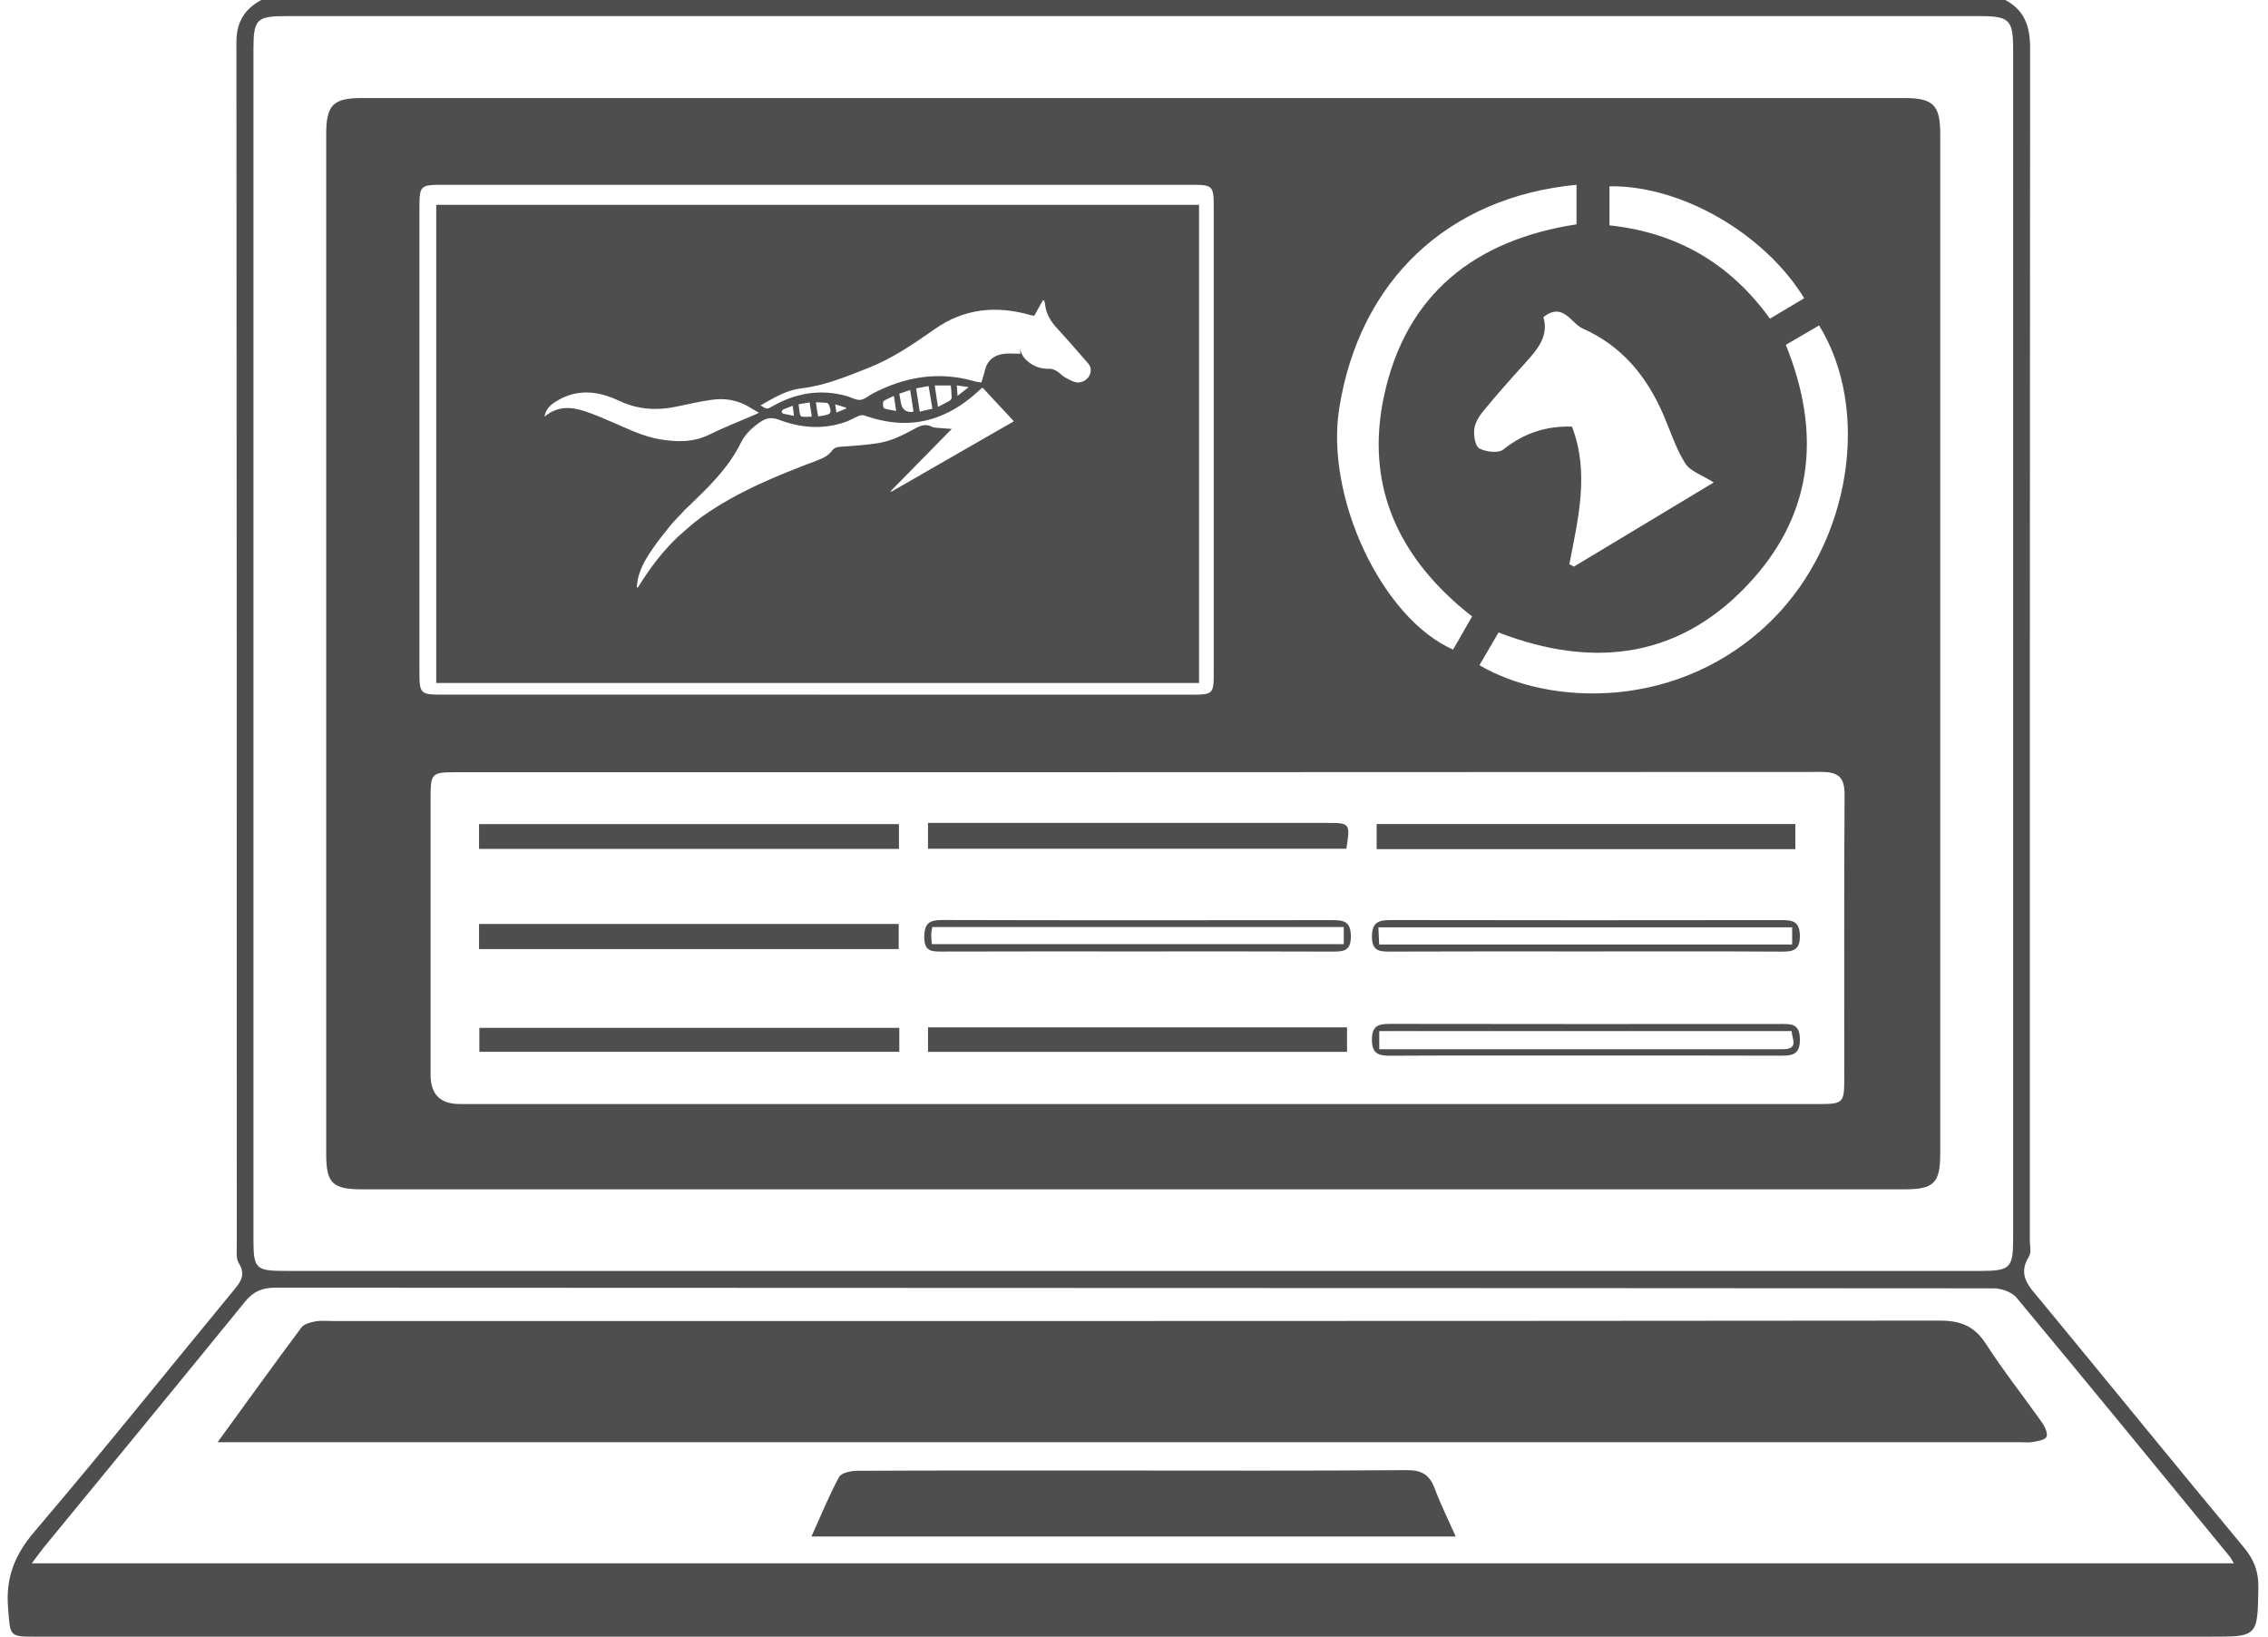
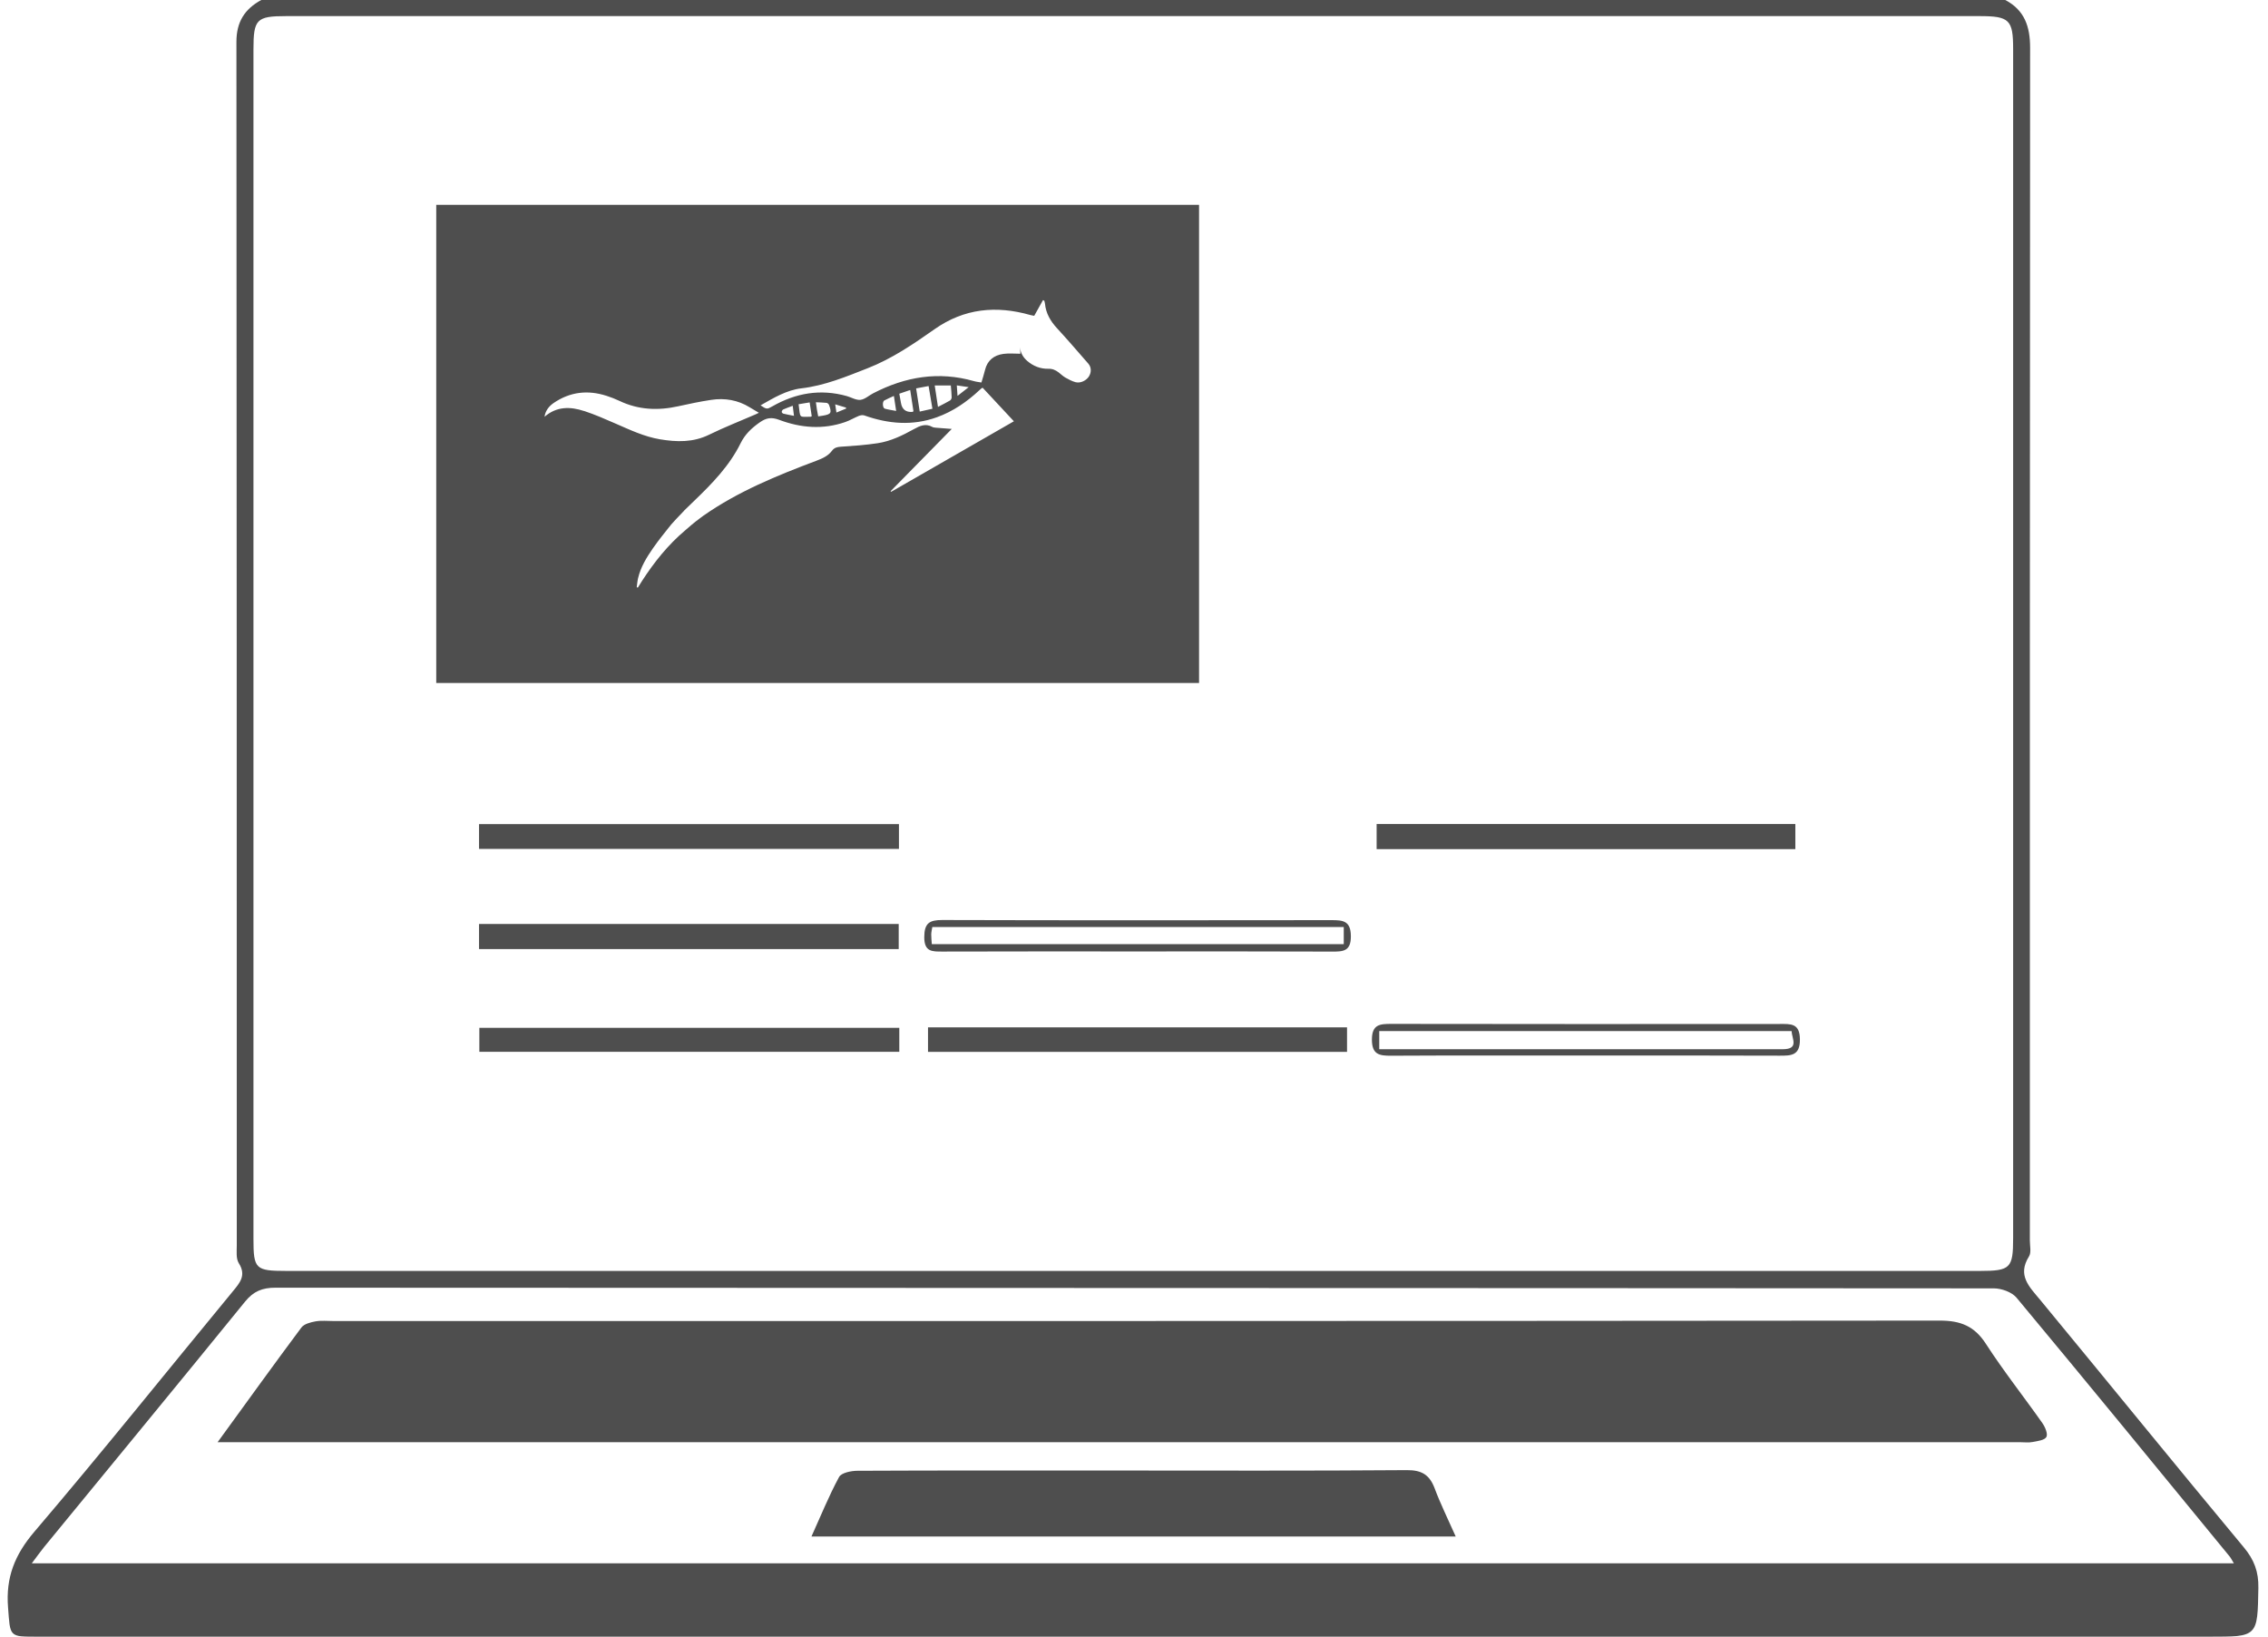
<svg xmlns="http://www.w3.org/2000/svg" width="158" height="114" viewBox="0 0 158 114" fill="none">
  <g opacity="0.7">
    <path d="M139.697 0C141.043 0.708 141.427 1.853 141.427 3.321C141.404 31.013 141.409 58.706 141.409 86.395C141.409 86.772 141.522 87.234 141.349 87.507C140.516 88.835 141.379 89.624 142.132 90.537C146.872 96.278 151.561 102.057 156.322 107.777C157.045 108.646 157.349 109.479 157.329 110.594C157.269 113.997 157.306 114 153.852 114C103.445 114 53.041 114 2.634 114C0.596 114 0.719 113.99 0.561 111.954C0.395 109.863 1.027 108.282 2.403 106.67C7.097 101.168 11.618 95.517 16.222 89.937C16.724 89.33 17.17 88.818 16.633 87.972C16.435 87.658 16.495 87.161 16.495 86.747C16.49 58.804 16.495 30.86 16.47 2.919C16.47 1.519 17.047 0.63 18.202 0H139.695L139.697 0ZM78.826 88.517C98.531 88.517 118.235 88.517 137.94 88.517C140.051 88.517 140.245 88.326 140.245 86.24C140.245 58.628 140.245 31.016 140.245 3.404C140.245 1.378 139.984 1.122 137.908 1.122C98.581 1.122 59.256 1.122 19.929 1.122C17.868 1.122 17.657 1.34 17.657 3.441C17.657 31.053 17.657 58.666 17.657 86.278C17.657 88.386 17.79 88.517 19.962 88.517C39.584 88.517 59.203 88.517 78.826 88.517ZM155.622 108.882C155.479 108.648 155.414 108.508 155.318 108.392C150.386 102.38 145.463 96.363 140.488 90.387C140.159 89.99 139.434 89.731 138.892 89.731C98.995 89.701 59.098 89.709 19.201 89.684C18.275 89.684 17.662 89.93 17.073 90.655C12.431 96.366 7.75 102.041 3.086 107.73C2.81 108.068 2.559 108.427 2.217 108.879H155.62L155.622 108.882Z" fill="#030303" />
-     <path d="M78.951 82.834C61.046 82.834 43.14 82.834 25.233 82.834C23.162 82.834 22.725 82.407 22.725 80.379C22.725 56.7 22.725 33.022 22.725 9.343C22.725 7.313 23.204 6.828 25.213 6.828C61.023 6.828 96.836 6.828 132.646 6.828C134.677 6.828 135.166 7.313 135.166 9.323C135.166 33.002 135.166 56.68 135.166 80.359C135.166 82.395 134.719 82.834 132.669 82.834C114.763 82.834 96.858 82.834 78.951 82.834ZM79.199 76.895C95.011 76.895 110.823 76.895 126.634 76.895C128.419 76.895 128.482 76.835 128.482 75.073C128.484 68.506 128.462 61.937 128.502 55.37C128.509 54.175 128.108 53.764 126.9 53.764C95.151 53.786 63.403 53.781 31.651 53.784C30.113 53.784 30 53.899 29.997 55.415C29.995 61.899 29.997 68.383 29.997 74.867C29.997 76.214 30.669 76.889 32.013 76.892C47.742 76.892 63.47 76.892 79.197 76.892L79.199 76.895ZM56.871 48.382C65.526 48.382 74.181 48.382 82.839 48.382C84.548 48.382 84.556 48.377 84.556 46.745C84.556 35.999 84.556 25.253 84.556 14.507C84.556 12.915 84.513 12.87 82.954 12.87C65.602 12.87 48.249 12.87 30.896 12.87C29.249 12.87 29.219 12.905 29.219 14.575C29.219 25.278 29.219 35.984 29.219 46.687C29.219 48.349 29.249 48.379 30.906 48.379C39.561 48.379 48.216 48.379 56.874 48.379L56.871 48.382ZM109.329 39.292C109.434 39.35 109.54 39.408 109.648 39.463C112.863 37.528 116.079 35.592 119.387 33.602C118.589 33.09 117.751 32.831 117.397 32.266C116.731 31.207 116.352 29.967 115.845 28.807C114.693 26.174 112.964 24.083 110.28 22.891C109.409 22.504 108.915 21.011 107.519 22.085C107.926 23.438 107.062 24.392 106.184 25.358C105.23 26.408 104.288 27.472 103.387 28.566C103.079 28.94 102.765 29.407 102.707 29.864C102.649 30.318 102.767 31.076 103.059 31.232C103.518 31.478 104.389 31.581 104.733 31.305C106.151 30.173 107.705 29.656 109.51 29.713C110.742 32.906 109.946 36.097 109.331 39.29L109.329 39.292ZM109.828 12.87C100.855 13.729 94.715 19.542 93.299 28.426C92.31 34.631 96.269 43.06 101.229 45.242C101.675 44.466 102.122 43.688 102.554 42.935C97.421 38.923 95.066 33.825 96.424 27.547C97.945 20.511 102.715 16.716 109.828 15.624V12.87ZM124.408 24.018C126.832 30.002 126.371 35.552 122.126 40.322C117.241 45.809 111.134 46.65 104.396 44.049C103.932 44.845 103.5 45.588 103.066 46.328C107.898 49.185 117.063 49.569 123.499 43.13C128.918 37.708 130.364 28.576 126.727 22.665C125.974 23.104 125.218 23.543 124.408 24.018ZM112.125 15.694C116.849 16.201 120.544 18.367 123.303 22.195C124.154 21.686 124.922 21.229 125.69 20.77C122.902 16.229 117.075 12.893 112.125 12.976V15.692V15.694Z" fill="#030303" />
    <path d="M15.16 100.445C17.256 97.563 19.103 94.995 20.996 92.46C21.184 92.209 21.628 92.094 21.977 92.031C22.381 91.958 22.811 92.006 23.23 92.006C60.534 92.006 97.835 92.013 135.139 91.976C136.587 91.976 137.551 92.36 138.349 93.597C139.572 95.49 140.98 97.264 142.278 99.109C142.471 99.383 142.677 99.865 142.562 100.081C142.439 100.309 141.944 100.367 141.6 100.432C141.317 100.488 141.018 100.445 140.724 100.445C99.532 100.445 58.34 100.445 17.148 100.445C16.616 100.445 16.086 100.445 15.162 100.445H15.16Z" fill="#030303" />
    <path d="M56.53 107.015C57.188 105.561 57.747 104.173 58.455 102.868C58.616 102.574 59.294 102.438 59.733 102.436C65.629 102.408 71.528 102.418 77.425 102.418C84.285 102.418 91.145 102.446 98.003 102.391C99.065 102.383 99.597 102.73 99.951 103.676C100.353 104.75 100.867 105.785 101.412 107.015H56.527H56.53Z" fill="#030303" />
    <path d="M125.073 57.391V59.14H95.903V57.391H125.073Z" fill="#030303" />
    <path d="M33.372 66.101V64.353H62.608V66.101H33.372Z" fill="#030303" />
    <path d="M33.372 59.124V57.398H62.625V59.124H33.372Z" fill="#030303" />
-     <path d="M64.648 59.112V57.315H66.064C74.845 57.315 83.625 57.315 92.406 57.315C94.06 57.315 94.068 57.325 93.797 59.112H64.648Z" fill="#030303" />
    <path d="M62.65 71.586V73.255H33.394V71.586H62.65Z" fill="#030303" />
    <path d="M64.65 73.26V71.553H93.841V73.26H64.65Z" fill="#030303" />
    <path d="M110.439 73.516C105.928 73.516 101.417 73.503 96.907 73.528C96.086 73.533 95.574 73.443 95.574 72.406C95.574 71.342 96.138 71.311 96.932 71.311C105.953 71.327 114.975 71.324 123.997 71.317C124.747 71.317 125.375 71.259 125.39 72.368C125.407 73.508 124.812 73.531 123.971 73.525C119.461 73.505 114.95 73.516 110.439 73.516ZM96.086 73.076C105.532 73.076 114.854 73.076 124.18 73.076C125.345 73.076 124.845 72.373 124.81 71.814H96.086V73.074V73.076Z" fill="#030303" />
-     <path d="M110.399 66.266C105.88 66.266 101.364 66.256 96.846 66.276C96.088 66.279 95.576 66.231 95.576 65.237C95.576 64.228 96.048 64.08 96.894 64.08C105.971 64.098 115.047 64.095 124.124 64.083C124.897 64.083 125.369 64.183 125.387 65.154C125.407 66.194 124.91 66.284 124.077 66.279C119.518 66.251 114.957 66.266 110.399 66.266ZM124.85 64.587H96.025C96.045 65.024 96.06 65.378 96.078 65.782H124.85V64.587Z" fill="#030303" />
    <path d="M79.217 66.266C74.699 66.266 70.18 66.258 65.662 66.274C64.934 66.274 64.387 66.299 64.389 65.267C64.392 64.296 64.748 64.075 65.644 64.077C74.681 64.102 83.718 64.097 92.754 64.085C93.55 64.085 94.097 64.127 94.108 65.189C94.12 66.271 93.56 66.279 92.769 66.276C88.251 66.256 83.733 66.266 79.215 66.266H79.217ZM64.914 65.759H93.613V64.564H64.949C64.919 64.76 64.876 64.916 64.874 65.069C64.869 65.269 64.897 65.473 64.914 65.759Z" fill="#030303" />
    <path d="M30.391 14.268V47.568H83.532V14.268H30.391ZM40.686 28.626C39.724 28.307 38.773 28.297 37.934 29.028C37.997 28.599 38.243 28.292 38.572 28.066C39.714 27.286 40.952 27.148 42.257 27.569C42.561 27.667 42.862 27.783 43.148 27.918C44.471 28.551 45.839 28.608 47.25 28.295C48.01 28.127 48.776 27.966 49.547 27.85C50.493 27.707 51.402 27.858 52.23 28.37C52.431 28.493 52.634 28.611 52.867 28.749C52.78 28.792 52.712 28.827 52.644 28.857C51.56 29.329 50.455 29.758 49.396 30.278C48.281 30.823 47.144 30.79 45.98 30.597C44.883 30.413 43.889 29.939 42.88 29.5C42.157 29.183 41.431 28.867 40.686 28.621V28.626ZM62.08 34.256C62.067 34.241 62.057 34.224 62.045 34.209C63.456 32.773 64.866 31.337 66.305 29.874C65.89 29.843 65.539 29.818 65.188 29.788C65.105 29.781 65.012 29.771 64.942 29.731C64.482 29.474 64.078 29.66 63.679 29.881C62.878 30.326 62.052 30.73 61.144 30.868C60.293 30.998 59.429 31.056 58.568 31.114C58.315 31.131 58.121 31.179 57.963 31.39C57.695 31.749 57.306 31.927 56.891 32.083C54.135 33.119 51.412 34.226 48.982 35.931C48.824 36.041 48.673 36.167 48.517 36.282C48.502 36.292 48.49 36.302 48.475 36.312C48.229 36.495 47.295 37.324 47.295 37.324C46.148 38.393 45.239 39.616 44.436 40.923C44.411 40.916 44.383 40.911 44.358 40.903C44.388 40.693 44.401 40.477 44.451 40.268C44.634 39.495 45.043 38.825 45.488 38.185C45.884 37.615 46.324 37.073 46.758 36.531C46.841 36.428 47.348 35.888 47.664 35.564V35.557C47.91 35.316 48.138 35.095 48.367 34.876C49.612 33.679 50.819 32.442 51.59 30.878C51.906 30.238 52.365 29.811 52.928 29.417C53.375 29.103 53.741 29.038 54.276 29.239C55.782 29.806 57.331 29.934 58.885 29.394C59.211 29.281 59.512 29.096 59.833 28.965C59.949 28.92 60.104 28.895 60.215 28.935C61.887 29.525 63.566 29.673 65.268 29.06C66.392 28.656 67.354 27.991 68.222 27.183C68.278 27.133 68.333 27.082 68.391 27.032C68.403 27.022 68.423 27.02 68.458 27.007C69.169 27.77 69.887 28.541 70.632 29.341C67.768 30.988 64.924 32.622 62.08 34.254V34.256ZM54.459 28.681C54.464 28.621 54.514 28.541 54.567 28.516C54.77 28.425 54.981 28.355 55.225 28.262C55.255 28.511 55.28 28.711 55.312 28.962C55.036 28.907 54.8 28.867 54.567 28.809C54.519 28.797 54.454 28.721 54.456 28.679L54.459 28.681ZM55.634 28.154C55.885 28.114 56.136 28.071 56.404 28.026C56.457 28.378 56.505 28.686 56.55 28.99C56.507 29.01 56.49 29.025 56.472 29.025C55.639 29.025 55.767 29.171 55.634 28.154ZM56.836 28.016C57.105 28.029 57.346 28.031 57.587 28.059C57.649 28.066 57.735 28.142 57.757 28.207C57.956 28.757 57.901 28.852 57.328 28.95C57.228 28.968 57.127 28.98 56.999 29C56.967 28.829 56.937 28.679 56.911 28.526C56.886 28.378 56.869 28.23 56.839 28.019L56.836 28.016ZM58.184 28.162C58.463 28.244 58.699 28.317 58.935 28.388C58.937 28.41 58.942 28.433 58.945 28.455C58.726 28.543 58.51 28.634 58.27 28.732C58.239 28.536 58.214 28.372 58.184 28.164V28.162ZM61.608 27.891C61.809 27.78 62.025 27.692 62.273 27.577C62.328 27.941 62.376 28.252 62.431 28.621C62.143 28.566 61.887 28.531 61.641 28.463C61.483 28.42 61.457 27.971 61.608 27.888V27.891ZM62.65 27.421C62.898 27.336 63.134 27.256 63.408 27.163C63.488 27.685 63.563 28.169 63.636 28.644C63.596 28.669 63.581 28.686 63.566 28.689C63.104 28.722 62.836 28.51 62.763 28.051C62.733 27.858 62.695 27.665 62.65 27.424V27.421ZM63.822 27.05C64.123 26.992 64.394 26.942 64.691 26.887C64.781 27.429 64.866 27.933 64.957 28.468C64.665 28.533 64.384 28.596 64.073 28.666C63.988 28.119 63.907 27.599 63.822 27.05ZM65.117 26.846H66.239C66.262 27.125 66.292 27.404 66.297 27.68C66.297 27.753 66.242 27.86 66.179 27.896C65.923 28.046 65.654 28.177 65.343 28.34C65.265 27.828 65.195 27.356 65.117 26.844V26.846ZM66.656 26.841C66.945 26.884 67.178 26.919 67.484 26.964C67.206 27.183 66.982 27.356 66.706 27.572C66.689 27.303 66.674 27.097 66.656 26.844V26.841ZM75.873 26.199C75.688 26.503 75.271 26.711 74.927 26.618C74.678 26.55 74.443 26.425 74.217 26.297C74.046 26.199 73.905 26.056 73.747 25.935C73.536 25.777 73.328 25.677 73.032 25.684C72.485 25.697 71.98 25.501 71.558 25.134C71.27 24.883 71.091 24.575 71.059 24.183C71.069 24.344 71.079 24.504 71.087 24.637C70.695 24.637 70.293 24.595 69.904 24.647C69.246 24.738 68.782 25.094 68.619 25.777C68.554 26.058 68.458 26.334 68.37 26.64C68.19 26.608 68.011 26.593 67.843 26.543C65.388 25.842 63.064 26.236 60.835 27.389C60.534 27.544 60.252 27.813 59.941 27.848C59.638 27.881 59.309 27.675 58.987 27.584C57.155 27.072 55.435 27.371 53.804 28.302C53.432 28.513 53.407 28.513 52.983 28.232C53.892 27.717 54.79 27.168 55.827 27.047C57.459 26.856 58.942 26.236 60.446 25.646C62.145 24.981 63.634 23.962 65.11 22.925C67.173 21.475 69.405 21.266 71.774 21.939C71.88 21.969 71.99 21.982 72.05 21.994C72.274 21.595 72.465 21.249 72.658 20.905C72.688 20.917 72.718 20.927 72.748 20.94C72.766 21.008 72.791 21.075 72.798 21.146C72.861 21.821 73.177 22.361 73.632 22.855C74.377 23.663 75.095 24.499 75.818 25.328C76.029 25.569 76.039 25.923 75.871 26.196L75.873 26.199Z" fill="#030303" />
  </g>
</svg>